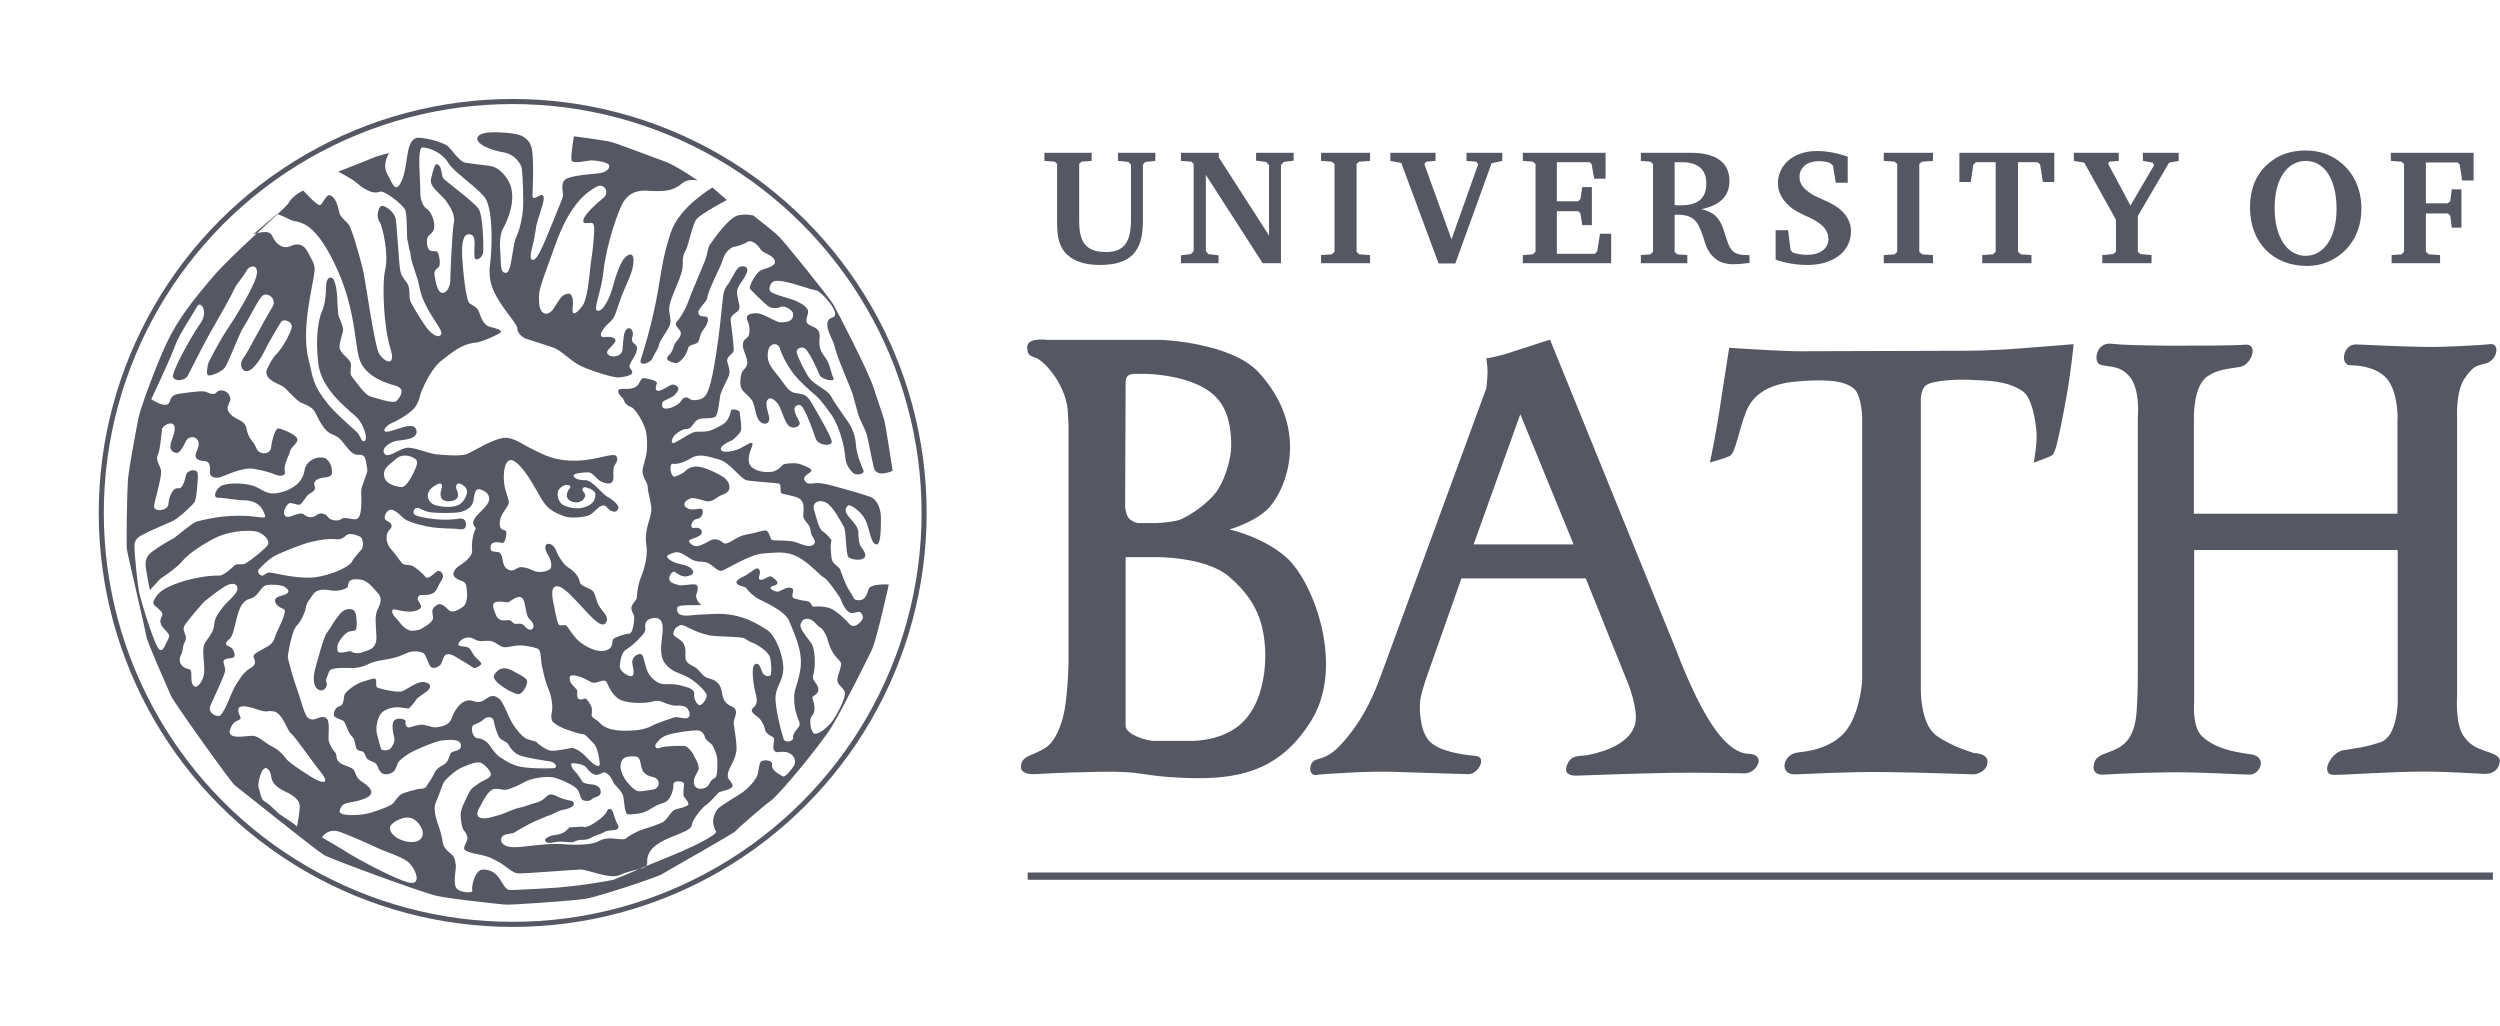
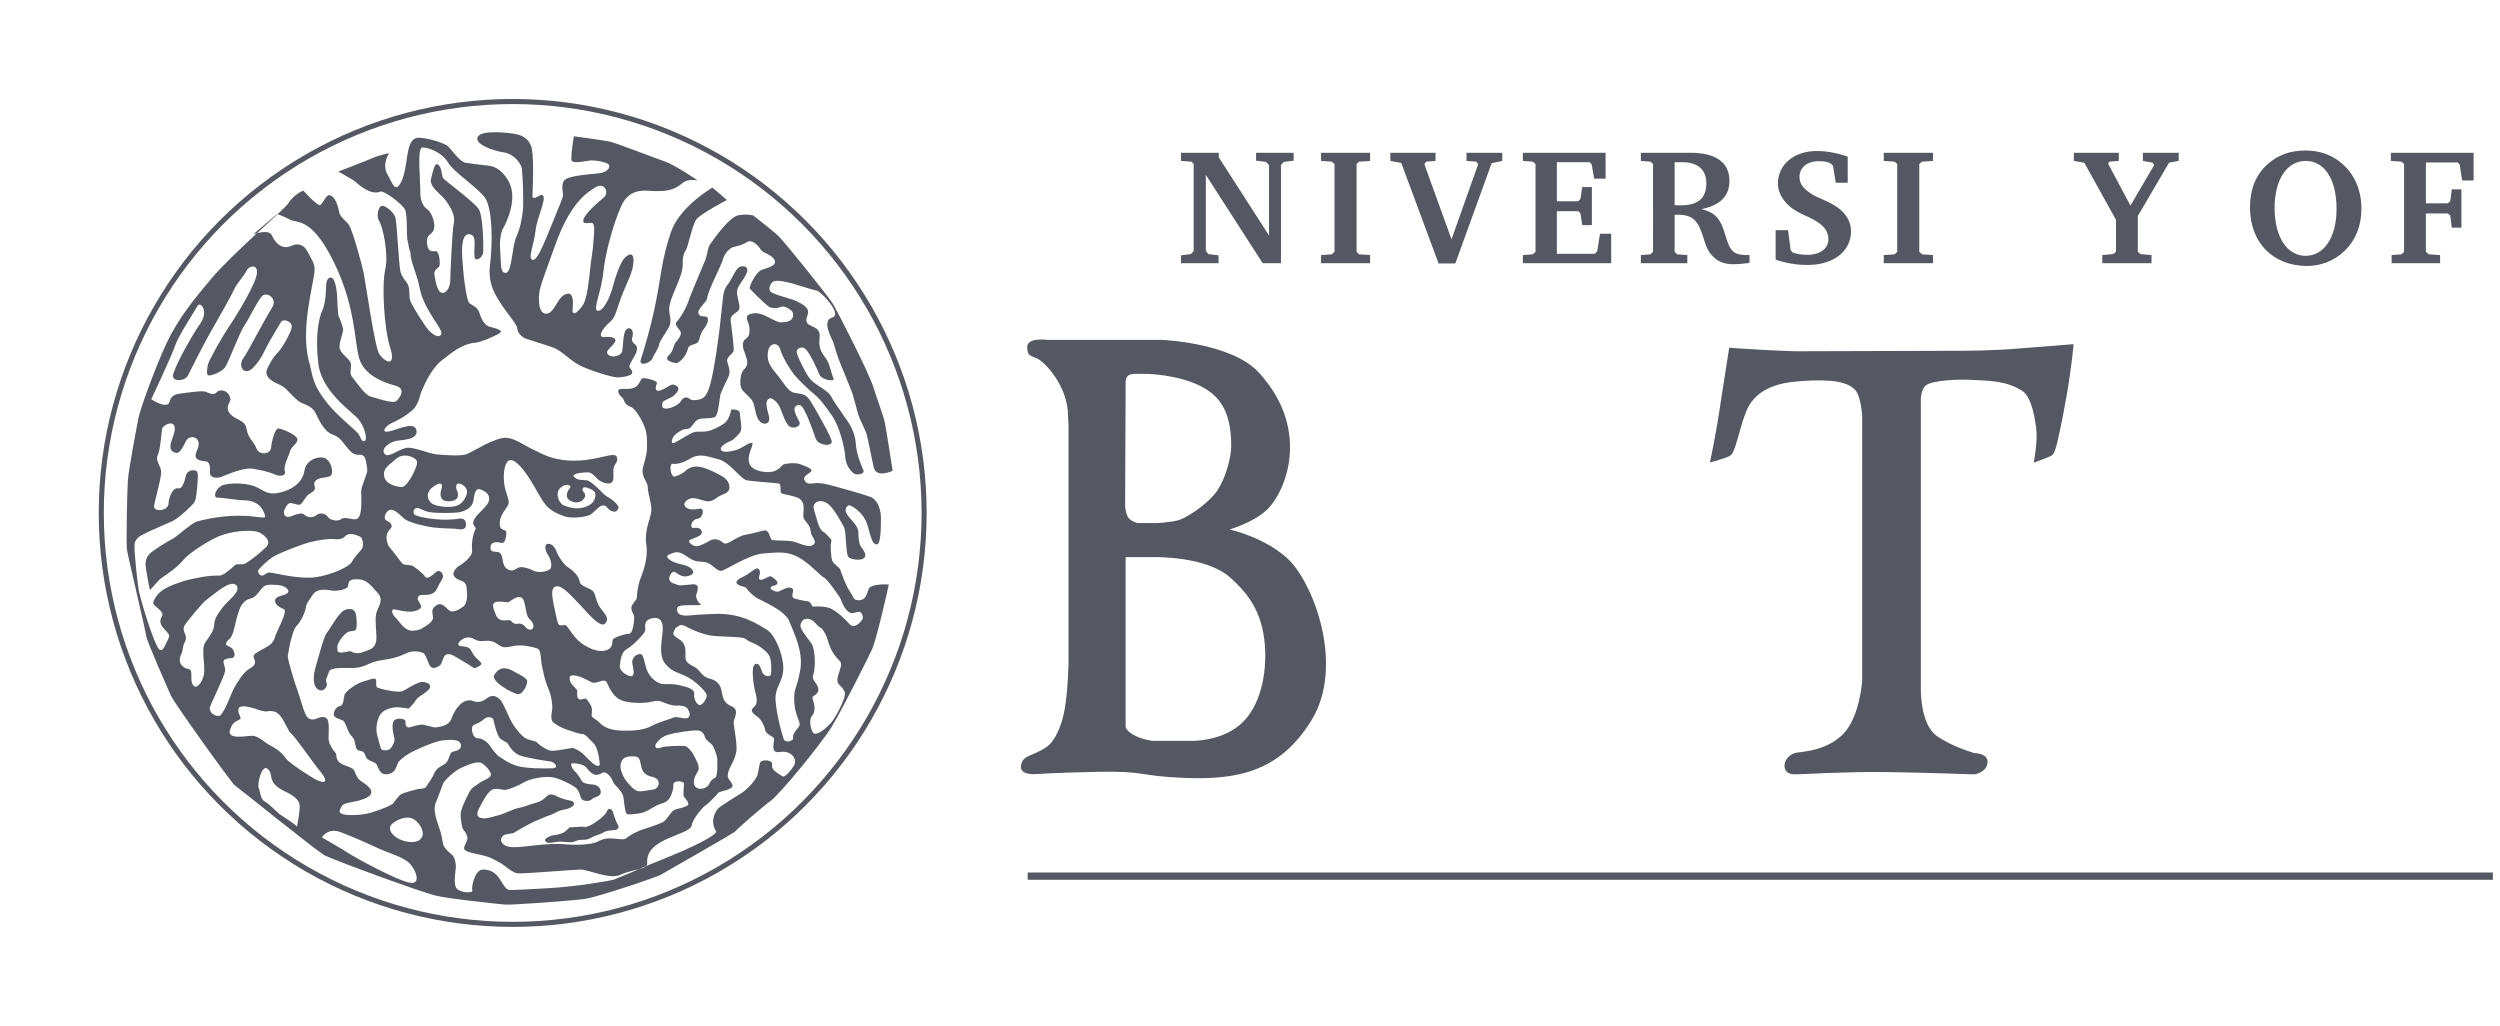
<svg xmlns="http://www.w3.org/2000/svg" version="1.1" id="Layer_1" x="0px" y="0px" viewBox="0 0 985 404.3" style="enable-background:new 0 0 985 404.3;" xml:space="preserve">
  <style type="text/css">
	.st0{fill-rule:evenodd;clip-rule:evenodd;fill:none;}
	.st1{fill-rule:evenodd;clip-rule:evenodd;fill:none;stroke:#555762;stroke-width:2;stroke-miterlimit:3.864;}
	.st2{fill-rule:evenodd;clip-rule:evenodd;fill:#555762;}
	.st3{fill-rule:evenodd;clip-rule:evenodd;fill:none;stroke:#555762;stroke-width:2.862;stroke-miterlimit:3.864;}
</style>
  <g>
    <rect x="17.3" y="18.1" class="st0" width="369.7" height="369.7" />
    <rect class="st0" width="404.3" height="404.3" />
    <circle class="st1" cx="202" cy="202.1" r="162.1" />
    <path class="st2" d="M232.1,325.4c2.4-1,6.5-4.2,7-5.7c0.5-1.5,1.9-1.1,2.3,0c0.3,1.1,1.3,4.1,1.9,5c0.6,1,0.6,1.6-0.3,2.1   c-1,0.5-3.4,0.1-5.1,1.1c-1.6,1-3.6,1.3-4.9,2.1c-1.3,0.8-2.3,0.9-3.9,0.9c-1.6,0-2.7,0.7-3.5,0.9c-0.8,0.2-3.7-0.2-4.9-0.2   c-1.3,0-3.3,0.5-4.4,0.5c-1.1,0-2.2-1-1.1-1.8c1.1-0.8,2.2-1.2,3.5-1.3c1.3-0.2,3.1-0.6,4.1-1.5c1-0.8,1.5-1.5,1.5-1.5   s3.2-0.2,4.9-0.3C230.7,325.7,229.7,326.3,232.1,325.4z" />
    <path class="st2" d="M202.9,264.8c1.4,0.8,4.6,2.2,4.8,3.5c0.2,1.3-1.6,5.2-3.5,5.2c-1.9,0-10.9-5-9.5-7.5   C197.2,261.8,200.5,263.4,202.9,264.8z" />
    <path class="st2" d="M266.7,143.1c-2.5-0.3-5.1-1.3-3.2-3.1c2.1-2,1.6-3.8,2.8-5.2c1.1-1.3,2.2-2.6,1.9-3.9   c-0.3-1.2-2.8-2.8-1.6-4.1c1.2-1.2,3.4-4.7,4.4-7.5c0.9-2.8,5.9-14.4,6.9-16.9c0.9-2.5,0.9-5,2.2-6.6c1.2-1.6,7.1-10.3,10.9-11   c3.3-0.6,5.8,0.1,5.8,0.1s8.4,6.5,10.2,8.4c2.4,2.4,19.2,23.2,21.3,26.6c1.1,1.8,14.1,26.8,16,33.2c0.7,2.4,3.2,9.2,4.2,12.8   c0.4,1.4,3.2,19.6,3.2,19.6s-6.3,3-7.4-1.2c-0.6-2.3-2.3-11.5-2.9-13.4c-0.6-1.9-2.7-5.7-3.2-7.4c-0.5-1.7-1.7-6.4-2.3-8.3   c-0.6-1.9-4.6-11.3-5.5-13.8s-1.8-5.7-2.1-6.6c-0.6-1.5-4.7-8.5-0.4-9.7c4.2-1.1-4.3-10.2-6.1-10.6c-4-0.8-13.5-4.7-16.8-3.7   c-1.3,0.4-2.4,2.8-1.5,4c0.9,1.2,8.4,2.9,10.2,3.8c1.5,0.8,5,2.2,4.7,4.7c-0.2,1.3-1.6,3.4,0.3,4.6c1.9,1.2,4.7,1.3,4.2,5.3   c-0.4,4,0.7,5.6,2.5,8c1.6,2.2,2,5.8,3,7.8c0.8,1.7-4.7,0.6-5.5-1.3c-0.9-2.2-3.8-8.6-5.5-10.2c-1.5-1.3-3.8-0.2-3.5,1.4   c0.3,1.6,3.5,8.2,5.2,10.3c1.9,2.5,7,4.4,8.3,6.9c1.3,2.5,3.7,5.6,4.7,7.2c0.9,1.6,4.6,5.1,5.1,11.6c0.3,4.4,2.3,8.8,3,10.4   c0.6,1.6-2.9,2.1-4,1.1c-1.9-1.7-3-3.8-3.2-6.6c-0.2-3.4-2.2-11.8-5.3-16.2c-3.6-5.2-5.4-7.1-6.9-8.3c-1.6-1.2-6.3-5.7-7.9-7.7   c-1.8-2.3-4.6-6.9-5.5-10c-0.9-3.1-4.2-2.3-4.7,0.4c-0.5,2.7-0.5,5,3,9c3.4,4.1,4.6,7.2,7.4,7.8c2.8,0.6,4.4,0,6.6,3.8   c2.2,3.8,7.7,13.1,8,15.3c0.3,2.2-5.5,1.7-6.4-1.3c-0.8-2.6-3.2-8.8-4.1-10.4c-0.9-1.6-1.7-3.5-3.5-2.3c-1.9,1.2,0.7,4.9,1.3,6.4   c0.7,1.8-2.8,3.1-4.4,1.3c-1.6-1.9-2.6-5.7-3.5-7.5c-0.8-1.6-2.9-3.6-4-3.1c-2.1,1-0.7,4.6-0.1,7.1c0.6,2.5-1.4,3.6-3.2,2.3   c-2.5-1.9-2-6.6-3.6-8.8c-1.6-2.2-4.1-3.4-4.4-5.6c-0.3-2.2,0.1-5.2,1.2-6.3c2.2-2,1.3-3.9,0.9-5.3c-0.3-1.3-1.1-2.4-1.2-4.2   c-0.2-2.5,1.5-2.6,2.2-3.8c0.6-1.3,0.5-3.4,0.1-4.7c-0.4-1.4-1.8-3.3,0.7-4c2.5-0.6,3.5-0.2,5.1,0.4c1.6,0.6,5.4,2.9,6.6,2.9   c1.3,0,5.8,0.1,5-3.7c-0.2-1.1-3.4-3.1-4.7-2.4c-1.3,0.6-3.7,0.8-5.1-0.3c-1.8-1.4-6.9-6.4-7.2-7c-0.3-0.6,2.3-6.4,4.8-7.3   c2.5-0.9,5.9-1.6,5-3.8c-0.9-2.2-4.6-2.7-5.5-4.2c-0.9-1.6-3.5-4.2-5.4-2.9c-1.9,1.2-4,1.6-5.3,1.9c-1.2,0.3-3.4,2.2-4.1,4.7   c-0.6,2.5-6,12.4-6.3,15.6c-0.1,1.3-4.1,4.4-3.4,5.9c0.6,1.6,1.9,0.9,3.1,1.3c1.2,0.3,0.6,2.8-0.9,4.7c-1.6,1.9-1.7,4.1-2.2,5   c-0.8,1.5-3.5,1-4,2.5C270.2,140.4,268.7,142,266.7,143.1z" />
    <path class="st2" d="M286.4,78.8c0,0-10.2,5.3-12,7.6c-1.5,1.8-3.4,11-4.1,12c-0.7,1-1.3,2.7-1.3,4.4s0.3,2.8-1.4,7.3   c-1.7,4.5-3.1,6.9-3.8,10.3c-0.7,3.4,1.4,5.5-0.3,8.6c-1.7,3.1-3.4,5-3.8,6.7c-0.3,1.7-2,3.9-2.7,5.6c-0.7,1.7-5.5,3.4-4.5,0.3   c1-3.1,3.9-12.4,6-23c2.1-10.7,2.2-16.2,5.8-27c3.4-10.2,16.4-17.7,16.4-17.7L286.4,78.8z" />
    <path class="st2" d="M252,251.4c-1.4,1.6-3.6,3.5-5.4,4.6c-1.7,1.1-2.2,4-2.4,6.3c-0.2,2.4,3.6,4.4,4.7,4.1   c1.1-0.3,0.8-2.5,0.3-4.6c-0.5-2.1,0.9-3.8,2.7-4.1c1.7-0.3,1.6,1.9,2.8,5.8c1.3,3.9,4.6,5.8,6.3,6c1.7,0.2,3.6-0.3,7.3,0.6   c2.9,0.7,5.5,1.5,5.2,3.4c-0.3,1.9,1.3,4.6,2.4,4.3c1.1-0.3,2.8-2.8,2.5-4.1c-0.3-1.3-4.6-5.7-8.4-7.4c-3.8-1.7-5.7-1.9-8.1-5.1   c-2.4-3.2-1.1-8.5-0.8-12.6c0.3-4.1-1.3-5.4-3.5-5.1c-2.2,0.3-3.6,1.2-3.4,3.6C254.6,249,253.4,249.8,252,251.4z M227.3,266.3   c-3.5-0.8-2.9,0.9-2.7,2c0.2,1.1,2.3,2.9,2.7,3.5c0.5,0.6-1,5,2.8,3.5c1-0.4,1.6,0.9,2.5,2.3c0.9,1.4,0.6,3,0.5,4.1   c-0.2,1.1,2,1.7,3.3,3.2c2.3,2.6,6.8,3,9.8,3c3,0,7.4-0.1,10.8-2c2.6-1.4,7.1-2.6,8.4-3.2c1.4-0.6,4.4,0.8,5.5,0.2   c1.5-0.8,0.7-2.6,0-3.7c-0.8-1.1-3-1.3-4-1.2c-1.1,0.2-2.5-0.2-4.3-0.8c-1.8-0.6-2.7-1.5-5.5-0.8c-2.7,0.8-9.2,0.8-12.3-0.5   c-3-1.2-4.7-4.7-5.6-6.8c-0.9-2.2-3.7,0.2-5.4-0.1C232.6,268.9,230.4,267,227.3,266.3z M244.5,302.4c0.1,1.8,1.5,4.3,2.1,5.1   c0.6,0.8,3,3.8,4.7,4.2c1.1,0.3,4.4-0.4,5.9-0.6c2.7-0.3,3.4-4.1,0.2-4.9c-2.1-0.5-4-1.1-4.7-4c-0.7-3.1-0.5-4.3-3.6-4.2   C247.4,298,244.3,298.1,244.5,302.4z M260.5,294.5c1.5-0.6,8.7-0.8,9.6-0.5c0.9,0.3,2.7,2.2,3.3,3.7c0.2,0.5,2.6,4.2,1.7,5.9   c-0.9,1.7-1.9,3-1.7,5.1c0.2,1.7,2.1,2.7,4.4,1.7c2.3-1,1.1-2.5,4-4c1.1-0.6,0.8-6.7,0.8-7.5c0-0.8-1.2-4.4-2-5.4   c-0.8-0.9-2.6-2-2.8-2.9c-0.2-0.9-0.9-2.6-2.8-2.8c-1.8-0.2-9.2,0.8-12.1,1.8c-2.9,1-4.1,3-4.6,3.7   C258,294.2,258.3,295.4,260.5,294.5z M316.5,244.2c-0.5,0.6-1.6,1.7-0.9,3.3c0.5,1.3,2.8,4.3,4.1,6c1.3,1.7,1.9,8.7,0.7,12.5   c-0.7,2.2,1.7,3,2,5.3c0.3,2.5-2.3,2.6-2.3,3.6c0,0.9,2,4.7-0.2,7.2c-1.5,1.7-0.2,6.9,1.1,7c2.1,0.1,5.1-2.8,6.5-4.4   c1.3-1.4,6.2-10,5.3-12.1c-1.2-2.8-3.3-2.6-2.8-5.5c0.2-1.4,1.8-4.9,1.3-6c-0.5-1.1-1.3-1.2-2.9-3.6c-1.6-2.4-2.2-5.2-2.7-6.6   c-0.5-1.4-1.9-3.5-2.4-3.6c-0.5-0.2-0.8-0.5-1.6-1.3C320.9,245.1,319.1,242.9,316.5,244.2z M334.5,241.2c-2.3-1.6-3-4.9-3.6-5.8   c-0.6-0.9-4.8-7.1-6.2-7.8c-1.5-0.7-5.8-5.8-10.4-8.2c-4.6-2.4-8.5-1.7-13.9-1.3c-5.4,0.5-14.5,6.5-16.1,6.8   c-1.6,0.3-3.3-2.1-5.2-3c-1.9-0.9-3-0.3-5.1-0.9c-2.1-0.6-2.5-1.4-4.9-2.7c-2.4-1.3-3.6-0.6-5.5,0.2c-1.9,0.8,0.3,2.4,2.5,3.2   c2.2,0.8,5.2,0.9,6.6,2.7c1.4,1.7-0.8,2.5-2.4,2.7c-1.6,0.2-3.2-0.9-4.3-1.7c-1.1-0.8-2.8,1.9-2.2,3.2c0.6,1.3,2.2,1.4,3.4,1.9   c1.3,0.5,6-0.7,7.1-0.1c1.1,0.6,0.5,2.7,0.1,3.7c-0.5,0.9,0.4,3.2,1.7,4c1.3,0.8-8.8-0.3-9.2,1.2c-0.8,3.3,2.6,3.4,4.7,3.2   c2.7-0.3,1.5-0.2,9.5-0.6c11.1-0.6,17.8,4.3,21,6.2c3.2,1.9,6.2,9.2,6.5,14.4c0.3,5.2-2.5,7.3-3,11.5c-0.5,4.3,2.4,15,3.1,17   c0.6,2.1,4,0.9,3.8-0.2c-0.2-1.1,0.3-2,1.4-3.4c1.1-1.4,1.6-1.6,0.7-3.8c-0.9-2.2-1.7-4.7-1.7-8.6c0-3.9,1.1-3.8,2.4-11   c1.3-7.3-2.6-14.8-4.3-19.2c-1.7-4.4-11.1-8.1-12.8-9.2c-1.7-1.1-3.5-2.8-4.1-3.8c-0.6-0.9-2.2-0.5-3.6-1.7   c-1.4-1.3,1.8-2.6,2.8-3.1c2.1-1.1,4.6-3.5,5.3-3c2,1.3-0.4,3.7,0.7,4.3c1.3,0.8,3.6-1.8,4.7-1.1c1.3,0.9,4,2.8,0.8,3.6   c-3,0.8,0.4,2.5,1.8,2.3c0.8-0.1,4.1-2.5,5.6-1.2c1.1,0.9-1.3,3.4,1.1,4c1,0.2,2.2,0.7,4.4,0.9c2.2,0.2,1.9,2.2,2.7,2.2   c0.8,0,3.9-0.3,6.5,0.6c2.5,0.9,6.5,4.7,7.7,6.2c2,2.2,4.3-0.5,5.1-1.6c0.8-1.1-0.4-3.3-1.2-3.1   C337.8,240.9,335.8,242.1,334.5,241.2z M264.7,182.7c-1.3,1.6,0,5.4,1.1,5.1c1.8-0.5,3.6-1.6,4.1-2.1c0.5-0.5,2.3-2.3,5.6-1.8   c3.3,0.5,8.3,3.3,9.1,3.8c0.8,0.5,2.9,2,2.8,4.4c-0.1,2.4-2.7,2.5-4.5,3.7c-1.4,0.9-2.5,1.9-4.3,1.7c-1.7-0.2-4.9-1.7-6.6-1.1   c-1.7,0.6-3.3,2.2-1.7,3.5c1.6,1.3,3.9,0.7,5.6,0.5c1.7-0.2,1.2,3.7-1.1,4c-2.5,0.3-3.2,3.8-1.5,3.6c3.3-0.5,3.8,1.8,2.7,2.8   c-1.1,0.9-3.7,1.5-4.4,2.1c-0.6,0.6,1.2,2.3,2.8,2.3c1.6,0,4.4-1.7,5.1-2.1c2-1.1,3.7-0.7,5.5,0.8c1.5,1.3,4.9-2.5,8.7-3.2   c3.8-0.6,6.8-1.8,7.9-1.7c1.7,0.2,1.7,3.6,2.7,3.8c0.9,0.2,5,0.1,7.4,0.4c2.4,0.3,6.1,2.5,8,1.8c2.8-1,0.4-3.4,0-4.4   c-0.3-0.9-0.3-2.1-0.8-3.2c-0.5-1.1-2.2-2.4-2.4-3.9c-0.2-1.6,1.4-6.3-2.7-7.6c-4.1-1.3-6.1-1.1-6.2-2c-0.2-0.9,0.2-3.2-0.7-3.4   c-0.9-0.2-11.5-0.9-12.8-1.3c-2.6-0.8-6.6-7.1-10.9-8.2c-4.3-1.1-7.4-2.5-10.9-0.5C268.6,182.7,266.6,182.9,264.7,182.7z    M224.6,192.2c0.8-1-1.7-2-3.8,0c-2.3,2.1-0.6,6.1,1.3,6.9c1.9,0.8,5.1,1.8,8.3,0.7c2.4-0.8,4.2-2.1,4.2-5c0-1.3-1.8-2.2-3.4-2.7   c-1.6-0.5-1.9,0.6-1.6,1.3c0.3,0.6,1.9,1.5,0.2,3.4c-1.7,1.9-4.7,1.1-5.8,0C222.4,195.2,224.1,192.7,224.6,192.2z M169.9,192.4   c-2.2,2.2-1.5,4.6,0.3,6c1.4,1.1,7.1,1.9,9.9,0.8c2.3-0.8,4-3.8,3.9-5.6c-0.1-1.3-1.1-2.4-2.7-3c-1.6-0.6-1.9,1.3-1.3,2.5   c0.6,1.3,1.3,4.1-2.8,4.4c-4.1,0.3-3.9-2.9-3.3-4.7C174.8,190,173.2,189.7,169.9,192.4z M208.7,244c-2.2-1.9-1.1-8.7-4-8.8   c-1.3-0.1-3.2,1.3-4.1,1.9c-0.9,0.6-1.9-0.3-4.7,0c-2.8,0.3-1.3,3.1-0.5,5.2c1.3,3.3,4.6,1.7,5.5,2.1c0.9,0.3,1.1,1.4,2.4,1.4   c1.3,0,2.2-0.6,3.8,1.3C209.3,249.6,211.9,246.9,208.7,244z M155.7,181.1c-3.3,2.7-4.9,3.9-4.3,6.7c0.6,3.2,5.4,4.1,6.9,4.1   c1.6,0,3.6-3.5,4.6-5.5c0.8-1.8,2.1-4.2,1-5.3C162.5,179.7,158.5,178.3,155.7,181.1z M170.1,201.9c-2.1-0.3-2.7-0.6-4.9-1.6   c-2.2-0.9-2.8,1.9-1.8,2.5c0.9,0.6,4,1.4,8.5,1.8c2.7,0.3,6.8,0.1,8-0.1c1.2-0.2,3.5-0.8,3.7,1.9c0.2,3.2-3.2,1.9-4.5,1.9   c-1.7,0-5.9-0.2-8.5-0.5c-2.5-0.3-8.8-1.7-11-3.2c-1.5-1-2.8-3-5-3.7s-4.1,3.4-2.3,4.2c1,0.5,3.1,1.7,1.3,3.5   c-2.5,2.5-0.8,6.4,0.1,7.3c0.9,0.9,3.9,5.1,4.8,6.1c0.9,0.9,3.4,0.4,4.3,1.1c0.5,0.3,3.5,2.4,4.7,4.1c0.9,1.3,2.8-0.6,4.4-1.9   c1.6-1.3,3.2,1.3,2.5,2.5c-0.6,1.3-0.9,1.3-2.2,4.1c-1.3,2.8-4.1,2.5-6,2.5c-1.9,0-1.6,1.9-1.6,1.9s1.3,1.9,1.3,2.8   c0,0.9-2.2,1.9-4.4,1.9c-2.2,0-4.4-0.6-6-0.9c-1.6-0.3-1.1,1.9,0.3,3.2c1.3,1.1,2.8,4.3,5.7,5.1c1.1,0.3,3.6-0.1,4.4-0.6   c1.8-1.1,4.7-2.6,4.7-4.4c0-1.8-1.2-3.4,1.5-5c2.1-1.3,3.7,1.3,5,2.2c1.3,0.9,3.6-0.2,5.5-1.7c1.9-1.6,1.5-6,1.1-8.1   c-0.5-2.2-2.5-1.7-4.3-3.2c-2.2-1.9,1.1-4.4,1.1-4.4s5.8-3.3,5.5-6.3c-0.3-3.1,0.4-6.6,1.3-8.4c0.6-1.1-2-1.3-0.3-4.2   c1.5-2.4,5.3-4.8,5.7-7.3c0.3-2.5-1.7-3.6-3.6-4.2c-1.9-0.6-2.2,2.1-2.6,4.5c-0.4,2.6-3,4-5.4,4.5   C179.3,202.2,172.2,202.2,170.1,201.9z M190.7,283.3c-1.3,1.3-2.7,1.7-4,2.3c-1.6,0.8-0.5,5.5,1.7,5.3c1.3-0.1,3.6,1.3,4.7,3   c1,1.6,2.8,3.8,3.6,4.2c1.8,1.1,3.4,2.5,6.8,3.6c3.7,1.2,11.6,1.1,14.3,1c2.7-0.2,0.6-2.5-1-2.7c-1.6-0.2-10.2-1.5-12.3-2.5   c-2.1-0.9-3.7-3.1-4.2-4.2c-0.5-1.1-2.7-1.4-3.7-2.9c-0.9-1.6-1.8-4.8-2.1-6.5C194.2,282.2,191.7,282.3,190.7,283.3z M263,315.4   c-1.2,1.1-2.3,1-4.2,1.9c-1.9,0.9-3.9,2.7-7,3.2c-1.5,0.2-4,0.6-4.8,0.2c-0.8-0.5-1.1-5.1-1.4-6.8c-0.3-1.7-2.7-4.1-3.3-4.7   c-0.6-0.6-0.5-0.9-1.4-2.5c-0.9-1.6-2.5-2.7-3.3-2.3c-0.8,0.3-1.4,0.8-2.5,0.9c-1.1,0.2-3-1.3-3.9-2.7c-0.9-1.4-4.2-1.9-5.6-1.9   c-1.4,0,0.2,2.7,1.1,3.4c0.9,0.8,2.2,3,2.7,3.8c0.5,0.8,2.7,1.1,4.2,1.2c1.6,0.2,3.1,1.1,3.1,3s-2.7,1.9-3.4,2.7   c-0.8,0.8-2.1,1-3.5,0.5c-1.4-0.5-1-2.9-2.6-4.6c-0.9-1-5.3-3.4-8.8-4.3c-3.4-0.9-9.8,0.5-11.7,1.7c-1.9,1.2-6.4,3.1-7.7,3.1   c-1.3,0-2.4-0.6-4.5-0.3c-2,0.3-4.3,4.9-5.1,6.4c-0.8,1.4-2.4,4.1-0.2,4.9c2.2,0.8,5.7-0.7,7.6-1.1c1.9-0.5,5.8-2.5,7.7-2.8   c1.9-0.3,4.2-1.4,6.6-2c2.6-0.7,3.3-1.7,4.6-2.8c1.3-1.1,3.1-0.1,4.3,0.5c1.3,0.6,2.8,1.1,4.6,1.4c1.9,0.3,1.7,1.5,1.2,2.1   c-0.7,0.7-2.2,1.3-4.1,1.6c-1.9,0.3-3.9,1.8-5.1,2.1c-1.7,0.5-5.3,2.2-6.1,2.5c-1.8,0.8-7.2,3.8-7.8,4.3c-0.6,0.5-2.7,0.4-4,1   c-1.3,0.6-2,2.4-0.2,3.8c1.9,1.4,5.3,1,8.4,0.7c3.1-0.3,9.8-1.3,15-0.9c5.2,0.5,11.3,0.2,13.6-1c2.3-1.3,4.3-1.4,6.5-1.2   c2.2,0.2,3.9,0.6,4.8-0.2c0.9-0.8,3.7-2.5,6.2-3.3c2.5-0.8,6.4-2.1,8-2.9c1.6-0.8,2.6-3,3.8-4.2c1.3-1.3,3-1.1,4.9-1.9   c1.3-0.6,1.6-0.6,1.5-1.4c-0.2-0.8-1.2-2-1.7-2.6c-0.5-0.6,0-4,0-5.1s-4.5-1.7-4.2,0.6C265.4,311.3,264.2,314.4,263,315.4z    M266.2,247.4c-1.9,3.1-0.5,3,2,4.9c2.5,2,1.7,4.9,1.9,7.1c0.2,2.2,3,2.9,4.2,3.8c1.2,0.9,2.3,2.8,3.8,3.6c1.5,0.8,3.2,0.6,4.9,2.5   c1.7,1.9,1.1,4.2,2.3,6.5c1.6,2.9,4,2,4.6,4.2c0.4,1.3-0.6,3.1-0.8,4.3c-0.2,1.2,1.1,6.6,1.1,10.6c0,4-3.1,7.6-3.4,9.9   c-0.3,2.3,0.6,2,1.7,4.2c1.1,2.2-4.9,2.6-5.5,3.4c-0.6,0.8-3.9,4.2-4.7,4.7c-1.5,0.8-5.5,5.8-5.7,7.9c-0.4,4.2-18.2,4.9-17.6,14.8   c0.2,3.1-4.4,2.1-10.6,4.9c-4.2,1.9-12.8-2.1-15.5-2.1c-2.6,0-22.4,1.7-25,1.5c-2-0.2-5.3-3.3-6.4-3.9c-2.5-1.3-4.2-2.6-8.2-3.4   c-4-0.8-6.1-1.4-6.4-2.3c-0.3-0.9,0.9-2.5,1.2-3.7c0.3-1.2-0.6-2.9-1.4-3.7c-0.8-0.8-1.2-4.7-1.2-6.2c0-2.2,2-5.9,3.2-8.4   c1.2-2.5,2.6-2.7,3.9-3.8c1.2-1.1,5.2-2.1,4.8-3.8c-0.3-1.2-1.7-3-3.4-4.1c-1.8-1.2-5.1,0.4-7.8,1.5c-2.8,1.1-7,5-7.6,6.4   c-0.6,1.4-1.8,5.1-2.9,7.5c-1.1,2.5,0,6.3,1.6,10.7c0.5,1.4,0.9,3.8,1.3,5.7c0.5,1.8,2.3,3.1,3.6,4.3c1.2,1.2,1.2,3,1.4,4.1   c0.2,1.1-1.2,6.9,0.2,8.9c1.4,2,6.9,2.1,6.3,0.9c-0.5-1,0.9-8.2,4.2-8.2c6.9,0,7.1,6.9,10.1,8c0.7,0.2,5.6-0.1,14.7-0.6   c12.4-0.6,26.2-3.2,26.7-3.4c0.9-0.3,12.5-5.2,13.1-5.5c0.6-0.3,8-3.2,13.8-5.7c5.7-2.5,14.2-6.7,13.4-7.9c-2.5-4-0.2-8,1-9.1   c1.7-1.5,8.7-5.6,9.6-6.3c3-2.3,5.1-5.1,5.7-6.6c0.5-1.5,0.6-4,1.2-5.2c0.5-1.1,5.1-1.1,4.6,1.1c-0.4,2,2.5,3.4,4,4.4   c1.2,0.9,4-3.2,4.4-3.8c1.9-2.5-0.4-6.5-5.5-5.7c-3.8,0.6-1.9-4.1-2.1-5.2c-0.2-1.1-3.3-1.5-3.6-3.8c-0.1-0.8-1.1-3.1-2.1-4.1   c-0.9-1.1-3.1-2-3.1-3.3c0-1.1,1.6-1.4,1.9-3.1c0.3-1.7-0.6-4.2-0.9-5.8c-0.3-1.7-1.4-8.5,0.3-9.3c1.7-0.8,2.1,1.4,2.8,3.1   c0.6,1.7,3.1,2.1,3.4,1c0.3-1.1,0.3-4.2-0.3-6.7c-0.6-2.5-5.4-5.3-6.8-5.8c-1.4-0.5-1.7-0.8-3.1-1.7c-1.4-0.9-10.7-0.6-14.1-1.3   c-4.2-0.9-7.7-2.7-9.4-3.6C268.3,246.1,268.4,245.9,266.2,247.4z M162.5,322.5c-3.3-1.4-7.9,1.5-8.6,2.8c-1.1,2.3,1.7,4.9,4.9,5.9   c2.5,0.8,6.1,1.1,7.4-1.3C167.6,327.4,164.8,323.5,162.5,322.5z M158.5,312.7c1.2-0.5,4-1.3,6.1-1.8c0.9-0.2,2.6,0,3.2-0.8   c0.6-0.8,2.7-3.9,3.3-5.4c0.6-1.5,1.9-2.5,3.7-3.4c1.9-0.9,2.1-3.4,2.8-4.5c0.8-1.3,4.2-0.5,4-3.2c-0.2-2.7-4.8-2.1-7-1.9   c-2.2,0.2-4.9,1.3-7.8,2.5c-2.4,1-4.4,1.9-6.1,3c-1.7,1.1-3.6,2.5-4,3.6c-0.5,1.1-0.7,2.5-1.9,3.4c-1.2,0.9-3.6,1.4-4.8,0   c-1.2-1.4-1.2-3.1-2.4-3.7c-1.2-0.6-2.7-1-3.2-1.9c-0.7-1.2-0.7-2.1-1.5-2.5c-1-0.4-2.1-0.1-2.6-1.5c-0.6-1.8-0.3-3.2-1.8-4.6   c-1.7-1.7-2.2-5.5-3.4-6.1c-1.2-0.6-3.6-1.1-3.6-2.3c0-1.4,0.9-3.1,2.4-3.4c1.7-0.3,1.4-3.4,1.9-4.6c0.5-1.2,4.3-4.2,7.1-5   c2.8-0.8,4.2-1.5,5-1.1c0.8,0.5-0.2,2.9,0.8,3.4c0.9,0.5,8,2.2,9.9,1.4c1.9-0.8,5.7-3.7,8-3.6c2.3,0.2,3.4,1.1,2.6,2.6   c-0.8,1.5-4.3,2.9-5.3,4.5c-0.9,1.5-2.9,3.4-2.9,3.4s-1.7-0.3-3.6-0.5c-1.9-0.2-6.8,0.3-8.2,4c-1.4,3.7-0.8,6.2-0.5,7.3   c0.3,1.1,1.1,4.2,1.4,5c0.3,0.8,2.5,0.8,3.4,0.2c0.9-0.6,2.2-3,1.9-4.3c-0.3-1.2-1.7-6.4,0.4-7.4c1.5-0.8,4.2-0.1,4,0.8   c-0.2,0.9,0.2,2.6,1.5,2.3c1.2-0.3,3.6-1.1,4.9-1.1c1.2,0,4.4,1.2,5.5,1.1c5.4-0.6,5.8-2.6,6.4-4c1.5-4,4.7-7.7,8.3-6.4   c3.4,1.3,5-1.1,6.5-1.7c1.5-0.6,2.5-0.2,3.9,0.9c1.4,1.1,3.2,6.3,4.9,9.3c1.7,2.9,4,5.4,5.4,6.2c1.4,0.8,4,1,4.4,1.6   c0.5,0.6,3.2,2.7,5.1,3.2c1.9,0.5,8-1,8.9-1c0.9,0,3.6,1.5,5,3.1c1.4,1.5,1.7,1.7,2.9,2.8c1.2,1.1,3.1,1.9,2.9,0.2   c-0.2-1.7-0.7-6.4-2.6-8.1c-1.9-1.7-2.9-3.5-4.3-3.5c-1.4,0-4.6-1.3-5.4-1.5c-2.7-0.8-5-2.2-6-3.1c-1.4-1.2-0.5-4.2-0.4-5.4   c0.1-1.9-0.4-5-1.3-7.2c-2.1-5.1-2.1-7-2.7-9.3c-0.7-2.7-0.2-6.6-1.9-7.2c-1.7-0.6-5.7-1.5-8.5-1.1c-3.1,0.5-4.4,1-5.9,0.2   c-1.5-0.8-2.8-2.4-5.9-2.1c-3.1,0.3-3.6-0.2-4.7-0.8c-1.1-0.6-2.7-0.8-4.2,0c-1.5,0.8-2.7,2.4-1.3,2.8c1.4,0.3,3.1,0.2,3.9,1.1   c0.8,0.9,1.2,2.3,2.3,3.4c1.1,1.1,2.6,2.2,2.2,2.8c-0.5,0.6-2.5,1.7-2.9,1.4c-0.5-0.3-3-2-5-3.1c-2-1.1-4-2.9-5.9-2.2   c-1.2,0.4-1.5,3.5-2.5,4.3c-1.1,0.8-2.8,1.5-3.7,0.4c-0.9-1.1-1.8-4.8-2.8-5.3c-1.1-0.5-3.9-1.3-7,0.2c-3.1,1.5-5,1.8-6.4,2.1   c-1.9,0.4-4.2,0.6-6.4,1.3c-1.7,0.5-4,2.3-8.3,2.3c-3,0-8.6-0.4-9.1,1.5c-0.5,1.9-1.6,3-0.9,4.4c0.6,1.4-1.5,4.2-3.7,2.3   c-2.2-1.9-1.2-6.5-0.8-8c0.5-1.5,3.3-12.7,4.6-14.1c1.2-1.4,4.2-7.2,6.6-8.7c1.6-1,4-0.9,4.6,0.7c0.6,1.5,0.8,6,0.2,6.8   c-0.6,0.8-1.9,0.2-3.4,1.1c-1.5,0.9-4.1,4.4-3.9,5.8s-0.4,2.2,1.9,2.1c2.3-0.2,3-0.8,3.6-0.4c0.6,0.5,2.6,1.1,4.7,0.2   c2-0.9,5.5-0.9,5.2-6.4c-0.3-5.4-0.6-7.7,0.3-9.9c0.9-2.2,2.5-4.5,0.2-7c-2.3-2.5-4-5-7.1-5.3c-5.8-0.6-3.9,2.5-4.9,3.2   c-1.1,0.8-3.9,1.6-6.6,1.1c-2.6-0.5-5.5-0.4-6.8,1.5c-1.5,2.3-2.6,3.3-2.9,5.3c-0.3,2-1.9,5.3-3.3,6.8c-1.4,1.5-1.6,2.7-2.3,5   c-0.7,2.2-1.3,6-1.5,7.2c-0.2,1.2,2.8,11,3.9,13.9c1.1,2.9,2.6,9.3,3.9,10.4c1.2,1.1,2.5,0.9,3.9,0.3c1.4-0.6,3.2-0.9,4,0.6   c0.8,1.5,0.2,7,0.4,8.2c0.3,1.5,1.7,3.8,2.5,4.6c0.8,0.8,0.3,1.7,0.9,2.9c0.6,1.2,1.5,1.7,3.1,2.3c1.5,0.6,3.1,0.9,3.7,2.3   c0.6,1.4,0.8,2.6,2.6,3.9c1.9,1.2,4,2.8,4,4.3c0,1.5-2,2.5-4.5,3.2c-2.5,0.8-6.4,0.9-7.1,2.3c-0.8,1.4-1.7,2.6,0.4,3.2   c2,0.6,7.6,0.5,11.4-0.7c3.7-1.2,7.8-2.7,8.6-3.8C155.5,315.7,157.2,313.2,158.5,312.7z M118.1,317.8c0.1-3.3-4.2-5.2-6.3-6.2   c-7-3.6-3.7-6.6-6.4-8.7c-2.4-1.9-4.1,6.4-3.5,7.5c0.6,1.1,0.6,4.4,2.4,5.4c1.7,0.9,4.4,3.7,5.6,4.8c1,0.8,6.4,4,7.1,5.1   C117,325.6,118,321,118.1,317.8z M126.8,329.9c1,0.6,9,5.2,11.2,6.7c2.2,1.4,18.2,10.2,23.4,11.2c5.2,0.9,2-6.3-0.9-8.4   c-3.4-2.4-7.4-3.2-13.1-5.9c-5.7-2.7-12-5.2-13.4-5.7C129.3,326,126.8,329.9,126.8,329.9z M90.5,288c-0.5,3.5,6.4,1.9,8.9,1.9   c2.5,0,4.6,2.6,7.6,4.1c3,1.6,4.3,3,5.7,4.9c1.4,1.9,10.6,7.8,12.3,8.5c4.3,1.9,3.6-0.5,1.3-3.3c-2.9-3.4-9.8-13.7-11.8-15.3   c-1.3-1-3.2-7.8-6.6-8.5c-3.3-0.6-1.7,0.8-6.6-0.8c-4.9-1.7-7.4-1.6-7.4,0.2c-0.1,2,1.8,3.3,0.3,3.9   C92.4,284.4,91.3,285.1,90.5,288z M86.7,282c2.8-3,4-8.7,6.5-12.6c2.5-4,3.8-5.2,5.5-6.2c1.7-0.9,2.2-2.1,1.4-3.8   c-0.6-1.3,0-1.7,2.8-3.3c2.8-1.6,4.6-2.1,5.5-5.3c0.6-2.1,5.2-10.1,3.4-10.8c-1.8-0.7-3.7-2-3.4-3.6c0.3-1.6,3-1.6,4.4-2.4   c1.4-0.8,0.9-1.7-0.5-2.7c-1.4-0.9-5.2-1.1-7.1-0.8c-1.9,0.3-2.8,2.7-4.6,4.3c-1.7,1.6-3.1,0.5-5.2,3.3c-1.9,2.5-2.8,9.3-3.8,11.7   c-0.9,2.4-1.4,1.7-2.4,3.3c-0.9,1.6,1.9,1.3,2.7,3c0.8,1.7,0.8,3.1-0.8,3.2c-5.2,0.3-2.1,2.5-2.4,5c-0.3,2.3-5.2,12-6,14.3   C82.2,280.5,84.5,282.5,86.7,282z M74.7,263.7c1.5,0.8-0.2,4.9,1.7,6.6c1.3,1.2,3.6-1.9,4-4.9c0.5-3.7-1.3-9.6,0.5-12.3   c1.8-2.7,3.4-4.4,3.5-7.2c0.2-2.8,2.2-5,3.5-6.8c1.3-1.7,4.9-4.6,5.5-6.4c0.7-1.7-0.6-3.2-2.9-2.5c-2.3,0.6-6.9,4.4-9.5,6.4   c-1.3,1-7.6,8.6-8.2,9.7c-1.6,2.8,1.8,3.7-0.2,7.1c-0.7,1.3-0.5,3.1-1.1,4.2C69.7,260.8,71.7,263.3,74.7,263.7z M103.9,226.6   c1.2-0.8,1.6-1.2,3.4-0.9c1.8,0.3,11,2.6,17.2,1.7c6.2-0.9,13.1-4.1,14.1-6c1.1-2,3-3.9,3.9-5c0.9-1.1,0.6-4.5-0.7-5   c-1.2-0.5-4.1-1.8-5.6-0.3c-1.5,1.5-3,1.5-4.6,1.3c-1.7-0.2-5.4,0.2-9.4,1.2c-3.2,0.8-11.4,4-14.1,5.5c-2.7,1.5-5.3,4.4-6.2,5.3   C101.1,225.5,102.7,227.4,103.9,226.6z M109.2,84.3l-9.4,8c0,0,6.2-2.2,7.3,0.4c1.7,3.8,4.5,5.6,7.6,4.2c2.7-1.3,5.1-0.5,6.5,2.3   c1.6,3.2,3.1,4.8,2.7,7.9c-0.6,5.7-5.5,22.9-2.2,35.1c1.7,6.1,0.9,8.8,7.7,17.2c3.6,4.4,10.9,10.3,11.8,11.5   c0.9,1.3,1.3,3.5,2.5,2.8c1.3-0.6-0.2-6-2.7-8.8c-2.5-2.8-14.4-10.7-15.6-21.8c-1.3-11.1,0.3-18,1.6-20.8c1.3-2.8,1.5-8.2,1.5-9.8   c0,0,0-3.5,2.1-3.1c1.6,0.3,2.3,6.3,2.3,8.5s0.4,6.3,0.4,6.3s1.9,4.4,1.9,5.7c0,1.3-1.9,5.7-1.3,7.6s3.2,3.5,4.1,5.1   c0.9,1.6-0.6,4.1,0.6,5.7c1.3,1.6,5.1,7.3,7.3,7.9c2.2,0.6,9,3,10.3,1.8c1.3-1.3,4.1-4.9-0.6-6.1c-4.7-1.3-12.2-4.1-14.1-10.8   c-1.9-6.6-1.4-20.4-9.9-37.7c-8.5-17.4-14.1-15.5-17-16.7C112,85.3,109.2,84.3,109.2,84.3z M218.6,97c-5.9,16.5-6.5,17-6.2,22.2   c0.3,5.2,3.6,5.5,5.7,2.4c2.1-3.1,3-5.6,5.7-5.9c1.8-0.2,2.2,2.6,1.8,6c-0.3,3.4,2.3,1.1,4-1.4c1.7-2.4,2.5-10.1,2.9-14.2   s1.1-7.3,1.3-10.7c0.2-3.4,0.9-7.6-0.8-7.6c-1.7,0-3.2,0.6-3.2-0.8c0-2.3,5.9-7.4,7.8-8.9c2.8-2.1,0.6-6.4-2.8-4.4   C230.8,76,224.4,80.5,218.6,97z M119.5,75.1c0,0,5.5,6.1,6.6,5.7c1-0.3,2.4-4.2,3.7-3.9c2.6,0.5,3.5,5.1,3.9,6.9   c0.3,1.7,2.8,3.4,3.7,4.7c1.5,2.1,5.2,15.7,5.9,19.1c0.7,3.4,4.4,29.7,6.2,32c3.1,4.1,6.4,4.1,4.3-2.4c-2.6-8.1-3.4-25.3-2-31.1   c1.4-5.9-1-16.8-2.3-18.8c-1.4-2.1-0.4-5.5,0.6-6.1c1-0.7,5,1.9,5.7,4.7s1.3,18.6,2,21.2c0.7,2.6,2.5,3.7,3.1,5.5   c0.8,2.2,0,4.5,1,6.5c1,2.1,5.2,9,7,11c2.1,2.3,4.4,3.2,5,1.4c0.6-2-6.9-9.3-8.6-18.2c-1.1-5.7-3.6-10.2-3.6-13.8   c-0.8-2-0.7-3.5-1.1-4.6c-0.5-1.3,0-10.2-1-12.3c-1-2.1-8.3-7.7-9.8-7.1c-3.6,1.5-8.1-2.4-9.8-3.9c-1.2-1-6.7-4-6.7-4   s10.9-4.2,13.4-5.3c2.2-1,6.6-2,6.6-2s-3,4.5-0.6,8.5c1.8,3,2.9,7.5,5.2,3.2c3.2-6.2,1.6-16,6-17.6c2-0.7,10.7,1.5,12.7,3.3   c0.9,0.8,4.5,6,6.7,6.4c3.1,0.5,7,0.9,9.4,1.2c4.3,0.5,7.4,4.9,8.4,7.7c2.8,7.7-3.2,17.6-3.2,17.6s-1.3,2.9-0.8,8.3   c0.4,5.2-0.2,8.6,2.2,8.6s2.4-10.3,4.1-14.1c1.7-3.8,2.2-7.2,2.6-10.4c0.4-3.4-0.1-15-0.4-16.7c-0.3-1.7-2.8-5.6-7.3-6.3   c-4.5-0.7-11.7-3.4-10-6.2c1.7-2.8,13.1-1.4,14.8-1c1.7,0.3,5.6,1.3,6.5,6.1c0.8,4.7,0.3,15.8,0.2,17.8c-0.2,3.2,3.1-0.6,4,0.2   c1.7,1.5-2.1,8.1-2.8,14c-0.7,5.9-3.2,11.1-1.1,11.5s5.5-9.3,9-17.6c3.4-8.3,2.9-7.4,2.9-8.5c0-1-1-4.3,1.1-5.7   c2.1-1.4,8.9-1.9,12.9-2.3c2.9-0.3,4.6-1.8,4.2-3.2c-0.4-1.3-5.9-2-7.2-1.9c-2.1,0.2-6.5,1.3-7.5,0.2c-0.7-0.7,0.8-9.7,0.8-9.7   s10.1,1.3,14.2,2.1c2.4,0.5,17.5,6.4,21.6,7.8c4.1,1.4,13,7.5,13,7.5s-3.9-0.9-6.1,1.1c-3.6,3.1-7.1,3.1-10.5,3.1   c-3.6,0-10-1.8-13.5,5.8c-3.4,7.6-6.4,19.1-7.1,26.3c-0.7,7.2-4.1,14.4-2.4,15c2.2,0.7,5.1-5.1,6.3-10c0.9-3.5,2.5-7.7,3.5-9.4   c1-1.9,4.5-4.9,4.5-0.4c0,4.5-2.6,8.6-4.7,14.1c-2.1,5.5-2.3,8.3-4.6,10.2c-3.6,3.1-4.8,6.2-2.1,5.9c2.1-0.3,5.3,0.2,4,2.1   c-1.5,2.3-4,3.4-2.6,4.8c1.4,1.4,5.2,0.8,5.6-1.6c0.4-2.4,0.2-7,1.6-8.3c1.4-1.4,3.1,0.4,2.4,2.8c-1.1,3.7,2.8,2,1.5,6.2   c-0.5,1.6-3,4.8-2.7,5.8c0.3,1,4,3.3-4.1,4.1c-2.4,0.3-13-3.3-15.8-4.9c-3.8-2.1-7-5.7-10-6.8c-3.3-1.2-10-3.2-11-3.6   c-2-0.9-3.3-2.6-3.3-4c0-1.4-3.4-5.2-5.9-8.9c-2.4-3.8-5.9-8.3-4.8-16.5c1-8.3,1-22-2.1-26.2c-3.1-4.1-12.6-10.3-14.5-13.8   c-1.9-3.4-7-5.9-10.1-5.9c-2.2,0-0.7,13.8-0.8,17.6c-0.1,3.6,1.5,6.1,2.7,6.7c1.1,0.6,3,4,2.8,7c-0.2,3.6-3.5,2.1-2.8,7   c0.5,3.3,2.2,2.4,3.6,2.6c1.2,0.2,1.8,5.5,1,6.2c-0.9,0.8-2.1,1.5-1.7,3.3c0.3,1.7,1,6.9,3.1,6.9c2.1,0,3.1-3.1,3.1-4.8   c0-1.7,0.7-19.6,1.4-22.7c0.7-3.1-1.4-6.4-3.1-8.8c-1.7-2.4-6.6-5.4-5.9-8.5c0.7-3.1,1.5-6.4,2.5-5.9c1.9,0.8,1.6,4.5,2.3,5.5   c0.7,1,11.6,8.9,13.9,12c1.9,2.6,2,15,1.9,17c-0.1,2.4-3.1,4.1-3.4,2.2c-0.6-3.5,1.3-8.9-2.1-9.1c-2.4-0.2-3.1,3.4-2.8,9   c0.3,5.5,1.5,17.2,2.9,18.2c1.4,1,3.1,1.5,3.8,3.6c0.7,2.1,1.8,5.1,4.3,5.7c2.9,0.7,5.5,1.5,3.6,2.6c-3,1.6-7.2,3.4-9.3,3.6   c-5.9,0.5-10.2,4.7-13.1,6.8c-3.8,2.8-6.6,8.5-8.3,12.5c-0.3,0.7-1,5-3.4,7.2c-2.9,2.6-6.6,4.5-8.5,5.3c-2.2,1-4.3,3.9-0.8,3.2   c3.4-0.7,10.2-4.3,10.8-0.3c0.6,3.6-5.7,3.6-7.9,4c-2.2,0.3-6.7,3.1-4.5,5.3c1.6,1.6,6.1-2.7,9.3-2.6c3.4,0.2,7.7,2.2,10.8,2.6   c3.1,0.3,9.4,0.8,11.9,0c2.2-0.7,11.4-6.9,16-6.5c3.4,0.3,7.2,3.2,10.3,4.6c4,1.9,8.2,4.6,17.1,4.4c9-0.2,15-3.7,15.9-1.5   c0.8,2.2-1.1,2.6-1.3,4.9c-0.2,2.2,0.4,4-0.6,5.1c-1.3,1.3-4.7-0.2-5.7-1.3c-1-1-2.3-2.6-3.7-2.6s-6,0.3-5.7,1.4   c0.3,1,1.7,1.7,4.8,1.7c2.4,0,6.9,5.7,8.3,6.4c1.4,0.7,5.2,3.4,4.5,4.8c-0.7,1.4-1.5,1.4-2.8,0.9c-1.6-0.7-1.8-2.5-3.5-2.1   c-1.7,0.3-3.4,3.2-5.4,3.9c-2.4,0.8-7.2,1.2-9.6,0.3c-3.2-1.1-5.7-2.5-7.4-4.6c-2-2.5-3.6-6-6-9.8c-2.4-3.8-5.8-8.1-7.9-7.7   c-2.1,0.3-2.8,4.8-2.4,8.8c0.4,4.2,2.4,6.9,1.7,8.6c-0.7,1.7-3.3,4.2-3.4,7.1c-0.2,4.1,2.6,2.3,2.6,4c0,1.7-0.5,4.4-1.8,4.1   c-1.4-0.3-4.1-0.8-4.4,1.4c-0.3,2.4,1.1,1.9,2.9,2.2c1.8,0.4,1.7,3,2,4c0.3,1,0.6,2.3,2.2,3c2.6,1.1,3-1.5,5.7-1   c2.6,0.4,3,1,4.7,1.6c2.2,0.7,5.4-0.1,6.1-1.1c0.7-1,0.1-3.8-0.9-5.2c-1-1.4-1.9-4.2-0.2-4.5c2.1-0.3,3.3,2.3,3.6,3.3   c0.3,1,1.7,3.2,3,4.7c1.1,1.3,2.4,1.6,3.9,3.2c1.5,1.5,1.9,2.8,2.2,4c0.5,1.7,4.3,2.2,5.3,3.6c1,1.4,1,4.1,2.8,6.5s3.6,4,1.9,6   c-1.7,2.1-6.4-3.4-9.6-6.9c-2.9-3-6.9-7.7-9.3-7.7c-2.4,0-2.4,2.6-1.4,7.4c1,4.8,1.5,7.6,2.2,7.9c0.7,0.3,1.9-0.2,2.6,0.1   c0.7,0.3,3.1,5,6.2,7.1c3.1,2.1,6.6,3.7,9.7,2.7c3.1-1,2-3.7,2.7-4.4c0.7-0.7,4.5-2.1,6.2-2.1c1.7,0,2.1-5.4,2.1-6.5   c0-1-1.4-2.6-1.1-4c0.3-1.4,2.1-2.9,2.1-3.6c0-0.7,0.3-4.6,1.3-7.2c1.2-3.1,3.2-8.5,2.5-13.3c-0.4-2.7-0.3-5.3,0.7-8.8   c1-3.4,1.6-4.9,1-7.9c-0.6-3.3-1.2-4.9-1.2-6.7c0-1.6-2.4-3.8-2-6.8c0.2-1.4,1.6-5.2,1.7-7.9c0.2-5.5-0.3-7.4-1.3-9.7   c-1.4-3.2-3.7-6.5-4.9-6.9c-3.3-1.2-2.4-3-3.8-4c-0.9-0.7-2.2-2.8-0.5-3.1c1.7-0.3,2.9,0.3,5.3-0.5c2.6-0.9,2.4-3.8,3.8-3.8   c1.4,0,5.8,1,5.3,2.1c-0.5,1.3-1.5,4.6,3.6,1.7c1.5-0.8,2.4-1.9,4.1-0.8c1.7,1,0.2,2.8-0.9,3.8c-1,1-4.6,2.1-4.6,2.8   c0,0.7-0.7,2.4,1.4,2.4c2.1,0,4.6-1.5,5.3-2.2c0.7-0.7,1.2-2.2,2.6-2.2c1.7,0,1,1.4,4.1,1c3.1-0.3,4.3-1.7,5.7-7.2   c1.4-5.5,2.9-16.2,3.6-22.4c0.7-6.2,1.1-10.8,1.3-12c0.3-1.7,1.2-3.4,1.9-4.1c0.7-0.7,2.8-5.5,4.1-6.5c1.4-1,4.5-0.7,3.1,2.4   c-1.4,3.1-3.4,4.6-3.7,6.9c-0.2,2.1,1.2,5.2,0.9,6.9c-0.3,1.7-3.8,2.1-3.4,4.8s1.2,9.8,1.2,11.5c0,1.7-3.2,2.4-2.5,4.8   c0.7,2.4,1.3,4,0.3,6c-1,2.1-2.8,5.6-3.1,7c-0.3,1.4-0.8,8-2.1,8.6c-2.3,1-5.5,0-7.2,1.3c-1.4,1.1-2.1,3.4-3.8,3.4s-3.1,1-4.5,2.1   c-1.4,1-2.4,4.3-0.3,3.3c2.1-1,6.7-4.3,8.4-4.3c1.7,0,4,0,5-0.3c1-0.3,4.5-1.7,6.2-3.1c1.7-1.4,2.5-4.3,2.5-5c0-0.7,3.5-0.4,3.5,1   s1,5.9,0.3,7.3c-0.7,1.4-3.2,3.4-3.2,3.4s-4.9,1.9-4.6,3.6c0.3,1.7,4.3,0.9,6.4,0.2c2.1-0.7,5.3-3.3,6-2.6c0.7,0.7-2.2,4.5-1.2,7.9   c1,3.4,7.6,4.1,10,3.1c2.4-1,2.7-2.3,3.7-2.7c1-0.3,4.6-0.7,6.4,0c1.7,0.7,4.4,1.5,4.4,2.5c0,1-3.4,1.9-2.8,3.6   c0.7,1.7,1.9,1.7,4,1.4c2.1-0.3,4.5,0.3,7.2,1s11.3,3.1,14.9,4.4c2,0.7,4.1,3.7,4.1,8.5c0,4.8-0.2,10.1-1.6,10.2   c-2.5,0.1-2.8-6.2-4.5-9.6c-1.9-3.7-6.2-6.4-6.9-5.7c-0.7,0.7-1.9,1.9,0.5,4.6c2.4,2.8,3.6,4.1,3.6,6.2c0,2.1,0.3,3.7,0.6,4.6   c0.4,1.1,2.5,3.1,2.1,4.5c-0.5,2.1-5.3,1.6-6.6,0.4c-1.1-0.9-0.8-10.2-1.8-11.9c-1-1.7-4.3-8.3-7.1-9.6c-2.7-1.4-5.7,0-4.6,3.1   c1,3.1,1.7,7.2,3.4,8.3c1.7,1,3.4,3.4,3.4,3.4l-0.3,2.1c0,0,0,4.8,0.7,6.2c0.7,1.4,2.8,2.4,3.1,3.4c0.3,1,2.1,6.2,3.8,8.6   c1.7,2.4,1.1,3.4,3.5,3.4c2.4,0,3.1-1.9,3.8-4.3c0.7-2.4,8-1.9,8-1.9s-4.4,20.1-6.5,25.3c-0.8,1.9-12,24.3-16.1,30.9   c-4.2,6.8-20.4,26.5-23.9,29c-2.6,1.8-13.4,11.2-13.8,11.9c-0.3,0.7-27.7,16.1-29.4,17.2c-1.7,1-25.1,8.9-30.2,9.6   c-5.2,0.7-29.2,2.5-31.6,2.2c-3.8-0.4-21.2-2.2-26.5-3.4c-5.4-1.1-42-14.6-44.5-16.1c-3.5-2.1-33.8-26.5-35.2-27.5   c-1.4-1-24-32.6-25.2-35.4c-1-2.4-9.4-21.1-9.7-23.5c-0.3-2.4-7.3-31.7-7.6-34.1c-0.3-2.4,0.1-23.2,0.4-27.3   c0.4-4.7,3.5-21.1,4.2-24.6c0.7-3.4,6.5-19.6,11-29.2c4.5-9.6,10.8-17.4,18.1-26c7.2-8.6,27.9-26.5,29.7-28.9   C115.6,76.6,119.5,75.1,119.5,75.1z M60.4,237.5c-0.1,1.5,4.6,3.2,3.4,5.3c-2.6,4.3,3.9,6,2.7,8.5c-1.3,2.5-2.1,5.5-3.6,4.7   c-1.9-1.1-7.3-18.9-8.2-23.2c-0.4-2.2-1.9-15.2-1.7-18.2c0.2-3,3.5-4,3.8-4.2c1.1-0.8,10-4.5,11.2-5.1c2.1-0.9,8.1-6.4,8.7-7.6   s0.9-4.5,1.1-7.2c0.1-2.3,0.6-4.7-0.8-5.1c-1.7-0.5-3.5,0.5-3.8,2.1c-0.3,1.6-1.3,5.2-2.8,4.9c-2.7-0.6-4,4.5-4,5.9   c0,3.1-5.9,3.6-5.7,1.1c0.1-1.5,2.7-10.2,2.8-13.3c0.1-2.4-2.5-4.5-1.3-6.9c1-1.9,1.4-9.2,1.7-10.4c1.3-2.3,7-4,4.2,3.4   c-0.8,2.2-1.9,5,0.5,6c1.4,0.6,2.3,0.5,4.6-4.3c1.5-3.2,7-1.7,4.4,3.6c-2.2,4.6,2.9,3.9,4,4.4c1.1,0.5,1.3,2.6,1.1,4.1   c-0.2,2,2.1,2.5,3.8,2.1c1.7-0.4,9-4.2,13.4-3.4c5.1,0.9,7.2,1.7,8.8,2.4c1.6,0.6,4.1,0.6,3.5-1.6c-0.6-2.2,1.8-6.2,2.1-7.8   c0.3-1.6,3.4-3.2,2.8-4.9c-0.6-1.7-6-3.8-7.3-4c-1.4-0.2-2.7,4.7-3,7.6c-0.3,2.8-4.7,2.9-5.7,0.4c-1.3-3.4-3.2-3.6-4-8   c-0.6-3.1-3.4-3.2-5.5-4.9c-3.8-3-0.7-5.3-0.8-6.6c-0.5-3.7-4.3-4.2-5.5-2.7c-1.3,1.6-3.5-0.2-4.9-0.4c-2.1-0.2-7.4,0.6-9.6,0.9   c-3.2,0.4-3.6,2-4,3.3c-1.1,3-7.2-1.1-7.2-1.1s7.9-16.7,9.5-21.4c1.4-4,8.1-14.1,8.5-15c1.1-2.8,4.9,1.5,1.3,6.6   c-2.3,3.2-8.7,14-10.6,19.7c-1.2,3.5,4.6,3.1,5.7,0.8c0.7-1.4,6.2-12.3,8.7-16.7c2.5-4.4,8.4-14.6,9.5-17.2   c1.1-2.5,3.6-4.9,4.9-7.4c1.3-2.5,5.4-2.7,3.8,2.5c-1.6,5.4-9.3,17.6-11.2,20.3c-1.8,2.6-7.5,12.6-7.8,14.2   c-0.3,1.6-0.7,3.9,0.2,4.2c0.9,0.3,5.3-1.3,6.6-3.2c1.3-1.9,5.9-14.1,7.5-16.3c1.6-2.2,5-9.4,6.9-11.6c1.9-2.2,6.3,0.8,4.2,4.2   c-4.7,7.8-9.5,17.5-11.4,20.1c-2.3,3,0.2,7.4,3.8,3.8c3.2-3.2,4.6-6.9,6.1-9.7c1.6-2.8,3.9-6.7,4.9-8.3c0.9-1.6,4.8-0.2,4.2,2.3   c-0.6,2.5-3.8,8.1-5.7,10c-1.9,1.9-3,4.2-3.9,6.1c-0.9,1.9,0,3.5,2,4.8c2.5,1.6,3.8,1.5,5.6,3.4c1.9,1.9,3.8,4.1,5.6,5.1   c1.9,0.9,4.6,1.6,5.8,4.1c1.3,2.5,3.2,7.1,6.5,8.4c2.7,1,3.5,2.1,5.2,4.3c2.5,3.2,3.5,3.9,5.7,3.8c2.7-0.2,2.5,3.2,3,5.7   c0.3,1.6-2.4,6.3-2.4,8.8c0,2.5,0.6,9.6-1.6,10.7c-1.5,0.8-4.8-1.1-6.2,0.1c-1.3,1.1-4.4,0.5-5.2-0.7c-1.1-1.7-3.4-1.8-4.4-1   c-1.7,1.5-3.9,1.1-5.1-0.1c-0.8-0.8-3.1-0.1-4.5,0.5c-4,1.7-3.4-1.9-3.4-1.9s1.1-3.1,2.5-3.1c1.1,0,2.8,0.9,3.8,0.6   c0.9-0.3,2.1-3,3.4-4c1.3-1,3.1-1.4,2.3-3.5c-0.5-1.3,0.8-2.4,1.7-2.7c1.8-0.6,4.1-0.4,4.9-1.4c0.6-0.8,0.5-4.3-1.7-6.2   c-2.2-1.9-8.1-0.2-8.8,4.2c-0.8,5.7-6.1,8-9.4,8.8c-4.3,1.1-5.7,0-9.2-1.9c-3.5-1.9-10.8-2-13.7-0.9c-2.6,1-4.1,4.9-1.9,4.9   c2.3,0,7.7,1,10.1,1c3.5,0,6.4,1.3,7.7,4c1.5,3.1,1.4,3.1-3,2.5c-9.1-1.2-18,0.5-23.1,1.9c-1.8,0.5-8.2,6.1-9.1,6.6   c-0.7,0.3-5.3,2.9-8.5,5.3c-3.2,2.4-2.7,5.2-2.1,8.3c0.1,0.8,1,5.9,1.3,6.8c0,0,2.8-3.1,3.6-4c0.8-0.9,6.6-4.2,9.5-7.8   c2.7-3.3,10.5-7.8,12.9-8.9c6.9-3.2,14.7-2.9,16.6-2.2c1.8,0.7,5.6,3.4,3.3,5.8c-2.4,2.4-6.4,5.5-8.1,6.5c-1.7,1-3.4-0.2-4.6,1   c-1.2,1.2-4.4,3.9-5.8,3.9c-4.4-0.2-10,1.1-11.6,1.5c-3,0.6-8.5,2.6-10.6,4.1C62.3,233.6,60.5,236.1,60.4,237.5z" />
    <path class="st2" d="M443.5,219.6v55.8v10.7c0,1.7,2.6,3.3,4.2,4c3.3,1.5,6.4,1.8,6.4,1.8h14.2c0,0,10.1,0.6,18.2-4.8   c9.6-6.3,12.3-19.9,12-30.4c-0.5-14.2-5.7-22-14-29.3c-9.4-8.3-29.6-7.9-29.6-7.9H443.5z M443.5,150.8l-0.2,49c0,0,0.3,2.5,1.1,3.9   c1.1,1.8,3.9,2.4,3.9,2.4h7.4c0,0,4.8-0.2,8.5-1.1c2.6-0.7,10-5.1,14.5-10.5c3.3-3.9,6.4-12.9,6.4-19c0-14.2-5.2-19.9-12.1-23.4   c-9.4-4.7-21.5-4.8-21.5-4.8H447c0,0-2.2,0-2.9,1.1C443.4,149.4,443.5,150.8,443.5,150.8z M404.7,136.8c0-4,7.7-2.9,7.7-2.9h45.1   c0,0,27.6,1,38.5,12.9c21.2,23.2,10,48,2.9,54.3c-5.5,5-14.5,7.5-14.5,7.5s13.4,2.9,22.6,11.2c10.4,9.3,23.1,42.5,9.6,64.2   c-12.5,20.1-29.1,23.3-49.7,22.5c-18.6-0.7-15.1-2.8-34.4-2.4c-16,0.3-24.4,0.9-24.4,0.9s-6.6,0.6-5.8-3.5c0.7-4.1,4.3-3.4,9.8-7   c3.8-2.5,6.4-9.2,7.4-15.1c1.3-7.5,1.5-18.4,1.5-18.4v-93.9c0,0-0.2-1.7-0.2-3.3c0-11.7-9.4-21.7-12.7-22.8   C404.9,140,404.9,139.2,404.7,136.8z" />
-     <path class="st2" d="M580.6,214.5H620l-21-51.3L580.6,214.5z M516.2,302.5c1.1-5.4,4.5-1.1,11.8-8.8c5.3-5.7,9-11.4,12.5-18.8   c1.8-3.7,4.4-11,4.4-11L585.6,153c0,0,0.5-3.9,0.5-6.6c0-2.6-0.5-5.2-0.5-5.2s2-0.3,3.2-0.6c1.2-0.3,4-1,4-1l17.9-5.8l50.1,123.3   c0,0,8,21.9,16.6,32.4c3.3,4,7.2,7.4,11.6,7.5c7.2,0.3,3.1,7.7-1.5,7.7c-3.7,0-17.3-0.4-29.1-0.2c-13.1,0.2-37.2,1.1-37.2,1.1   s-5.2,0.4-4-3.5c1.4-5.1,5.3-4,8.3-4.6c7.5-1.4,17.1-5,18.8-12.5c1.2-5.3-2.6-15.1-2.6-15.1l-16.9-42h-49l-14,39.7   c0,0-1.8,5.5-2.2,8.1c-0.4,2.6-0.4,11.6,3.3,16c3.7,4.4,13.6,5.7,18.4,6.1c4.8,0.4,1.1,7.2-2.6,7.2c-3.7,0-18.8-0.6-29.8-0.9   c-11-0.4-29.5,1.1-29.5,1.1S516.2,306.4,516.2,302.5z" />
    <path class="st2" d="M681.3,137c0,0,4.8,0.4,10.9,0.7c5.9,0.4,15.3,0.7,15.3,0.7l66.4-0.2c0,0,10.9,0,21.7-0.9   c8.4-0.7,21.4-1.7,21.4-1.7s-0.8,9.3-2.8,20.6c-2,11.4-3.7,18.4-3.7,18.4s-0.9,4-2,4.8c-1.1,0.7-7.2,2.9-7.2,2.9s1.4-7.7,1.1-11.8   c-0.4-5.3-1.9-13.9-5.5-16.4c-6.3-4.2-13.8-4.1-19.7-4.4c-5.9-0.4-15.6,0.2-18.2,2c-2.6,1.8-2.2,7-2.2,7V271c0,0-0.4,14,6.1,18.8   c5.8,4.3,14.9,6.9,14.9,6.9s6.5,0,5.1,4.7c-1,3.2-5,3.7-5,3.7s-23.4-0.8-34.8-0.9c-16.7-0.2-30.6,0.8-35.8,0.9   c-6.5,0.2-4.9-7.9,0.9-8.6c3.1-0.4,12.2-1.1,18.3-7.6c6.3-6.8,7.2-20.6,7.2-20.6V163.9c0,0-0.4-7.7-2.8-10.3c-4-4.4-14.5-4-23-3.3   c-10.7,0.9-17.1,4.9-19.9,11.8c-2.9,7.2-4.2,16.4-6.4,17.5c-2.3,1.2-7.9,2.6-7.9,2.6s2.5-11.3,4.4-24.7   C679.5,148.4,681.3,137,681.3,137z" />
-     <path class="st2" d="M831.5,135.4c-5.7-0.4-7,7.6-3.7,8.4c4.1,0.9,7.5,0.3,11.2,4.5c4.4,5.1,3.3,16.2,3.3,16.2v101.2   c0,0,0,11.4-0.7,16.9c-1.1,8.3-4.7,11.3-9.1,13.1c-4,1.7-7.1,1.9-7.6,6c-0.5,4,3.9,3.5,3.9,3.5s10.7-0.7,24.6-0.9   c14-0.2,28.4,0.9,32.9,0.9c4.4,0,7.1-7.1,0.6-8c-7.2-1-14.1-2.3-19.3-7.1c-4-3.7-3.1-13.4-3.1-13.4v-60h80.2v60   c0,0-0.1,13.4-6.7,15.7c-6.6,2.2-10.1,2.4-14.8,3.2c-4.9,0.8-9.3,9.7-3.7,9.7c5.5,0,22.6-1.3,36.2-1.3c7.9,0,20.7,0.8,22.6,0.9   c4.1,0.2,5.8-1.6,6.5-4.1c0.9-3.2-3-3.9-5.6-4.9c-3.1-1.1-6.2-2.2-8.8-6.3c-3.1-4.9-2.3-15.6-2.3-15.6V164.8c0,0-0.6-10.5,2.9-15.6   c3.8-5.7,5.3-5,8.7-6.1c4.4-1.5,5.3-7.9,1.5-7.5c-4.1,0.4-17.7,1.2-25.4,1.1c-11.8-0.2-24.5-0.9-27.4-1c-5.4-0.2-6.5,8.2-2.4,8.2   c4.4,0,11.7,1.2,15.1,6.2c3.7,5.3,3.7,15.1,3.5,15.3v37h-80.2v-37.5c0,0-0.4-12.7,5.3-16.6c4.1-2.8,7.9-2.9,12.7-3.7   c4.8-0.7,7.5-9.2,2.4-8.8c-5.2,0.4-18.6,0.4-30.4,0.4C842.7,136.1,835.9,135.9,831.5,135.4z" />
-     <path class="st2" d="M411.5,60.2v3.2l4.1,0.3l0.9,0.9v22.4c0,5,0.3,8.8,2.8,12.1c2.7,3.4,7.5,5.3,13.9,5.3   c12.2,0,17.1-5.2,17.1-17.1V64.9l0.9-1.1l4-0.4v-3.2h-14.7v3.2l4.1,0.4l1,1.1v21.8c0,8.6-2.7,12.6-9.8,12.6   c-7.8,0-10.6-3.7-10.6-12V64.6l0.9-0.9l4-0.3v-3.2H411.5z" />
    <polygon class="st2" points="465.3,103.7 480.1,103.7 480.1,100.6 476.1,100.1 475.1,98.9 475.1,68.9 497.5,103.7 504.7,103.7    504.7,65 505.8,63.8 509.7,63.3 509.7,60.2 494.9,60.2 494.9,63.3 498.8,63.8 500,65 500,92.8 480.2,62 480.2,60.2 465.3,60.2    465.3,63.4 469.4,63.7 470.3,64.6 470.3,98.9 469.2,100.1 465.3,100.6  " />
    <polygon class="st2" points="520.5,103.7 539.8,103.7 539.8,100.5 535.5,100.2 534.5,99.2 534.5,64.6 535.5,63.7 539.8,63.4    539.8,60.2 520.5,60.2 520.5,63.4 524.7,63.7 525.8,64.6 525.8,99.2 524.7,100.2 520.5,100.5  " />
    <polygon class="st2" points="547.8,60.2 547.8,63.4 552.1,64.2 566.8,103.8 573.4,103.8 587.7,64.3 591.9,63.4 591.9,60.2    577.8,60.2 577.8,63.4 581.7,63.7 582.4,64.7 571.9,94.3 561.2,64.7 561.9,63.7 565.6,63.4 565.6,60.2  " />
    <polygon class="st2" points="600,103.7 634.8,103.7 634.8,92.1 630.4,92.1 629.3,99 628.4,100 613.4,100 613.4,83.2 621.8,83.2    622.7,84.1 623.4,88.7 627.2,88.7 627.2,73.7 623.4,73.7 622.7,78.4 621.8,79.3 613.4,79.3 613.4,63.9 626.3,63.9 627.1,64.7    628.1,70.4 632.6,70.4 632.6,60.2 600,60.2 600,63.4 603.9,63.7 605,64.6 605,99.2 603.9,100.2 600,100.5  " />
    <path class="st2" d="M659.8,63.9v16.9c0.8,0.1,1.6,0.1,2.3,0.1c6.9,0,10.2-2.7,10.2-8.7c0-5.3-3.3-8.3-9.6-8.3H659.8z M646.5,60.2   h19.7c10,0,15.2,3.9,15.2,11.1c0,6-3.8,9.7-11.1,11.1c3.1,0.7,5.3,1.9,6.8,4c2,2.8,2.5,6.3,3.8,9.6c1.4,3.6,3.3,4.5,7.6,4.5h0.8   v3.1c-2.3,0.3-4.5,0.5-6.5,0.5c-2.8,0-5.2-0.8-6.7-2c-3.4-2.6-4-5.5-5-8.6c-2-6.2-3.7-8.9-10.2-8.9h-1.1v14.6l1,1l4,0.3v3.2h-18.3   v-3.2l3.8-0.3l1-1V64.6l-1-0.9l-3.8-0.3V60.2z" />
    <path class="st2" d="M699.6,102.3c4,1.4,8.4,2.1,12.5,2.1c10.6,0,17.2-5.6,17.2-13.3c0-3.8-2.1-7.3-5.8-9.7   c-3.8-2.5-7.3-3.4-9.3-4.7c-3.4-2.1-5.2-4-5.2-7c0-3.6,2.9-6.2,7.6-6.2c2.1,0,3.6,0.3,4.7,0.9l0.9,0.9l1.1,6.7h4.7V61.7   c-4.1-1.4-8.2-2.2-12.2-2.2c-9.3,0-15.3,5.6-15.3,12.8c0,3.2,1.6,6.3,4.5,8.9c2.8,2.4,5.9,3.5,8.5,4.8c4.6,2.3,6.9,4.7,6.9,8.2   c0,3.6-3.1,6.2-8.4,6.2c-2,0-3.9-0.3-5.7-0.9l-0.8-1l-1-7.8h-4.9V102.3z" />
    <polygon class="st2" points="742.2,103.7 761.6,103.7 761.6,100.5 757.3,100.2 756.2,99.2 756.2,64.6 757.3,63.7 761.6,63.4    761.6,60.2 742.2,60.2 742.2,63.4 746.5,63.7 747.5,64.6 747.5,99.2 746.5,100.2 742.2,100.5  " />
-     <polygon class="st2" points="772,60.2 772,71.7 776.5,71.7 777.5,64.8 778.5,63.9 786.3,63.9 786.3,99.2 785.2,100.2 781,100.5    781,103.7 800.4,103.7 800.4,100.5 796.2,100.2 795.1,99.2 795.1,63.9 802.8,63.9 803.8,64.8 804.9,71.7 809.4,71.7 809.4,60.2     " />
    <polygon class="st2" points="817.1,60.2 817.1,63.4 821.2,64.1 833.7,86.6 833.7,99.2 832.6,100.1 828.3,100.5 828.3,103.7    847.7,103.7 847.7,100.5 843.3,100.1 842.3,99.2 842.3,85.1 854.6,64.1 858.4,63.4 858.4,60.2 844.3,60.2 844.3,63.4 848.2,64.1    848.7,65.1 839.4,81 830.6,64.5 831.1,63.7 834.8,63.4 834.8,60.2  " />
    <path class="st2" d="M908.5,63.4c-7.2,0-12.3,6.9-12.3,18.5c0,11.9,5.2,18.9,12.2,18.9c7.1,0,12.2-7,12.2-18.5   C920.6,70.3,915.6,63.4,908.5,63.4z M886.5,81.7c0-7.1,2.3-12.8,6.7-16.8c4.1-3.8,9.1-5.6,15.2-5.6c5.6,0,10.3,1.7,14.3,5.1   c5,4.3,7.7,10.5,7.7,17.8c0,6.9-2.4,12.7-6.9,16.9c-4,3.7-9.1,5.7-14.6,5.7C895.4,104.7,886.5,95.5,886.5,81.7z" />
    <polygon class="st2" points="942.3,103.7 961.4,103.7 961.4,100.5 956.9,100.2 955.8,99.2 955.8,84.1 964.4,84.1 965.4,84.9    966,89.7 969.8,89.7 969.8,74.6 966,74.6 965.4,79.3 964.4,80.1 955.8,80.1 955.8,64 968.3,64 969.1,64.8 970.1,71.1 974.6,71.1    974.6,60.2 942,60.2 942,63.4 946.2,63.7 947.2,64.6 947.2,99.2 946.2,100.2 942.3,100.5  " />
    <line class="st3" x1="404.9" y1="345.2" x2="982.2" y2="345.2" />
  </g>
</svg>